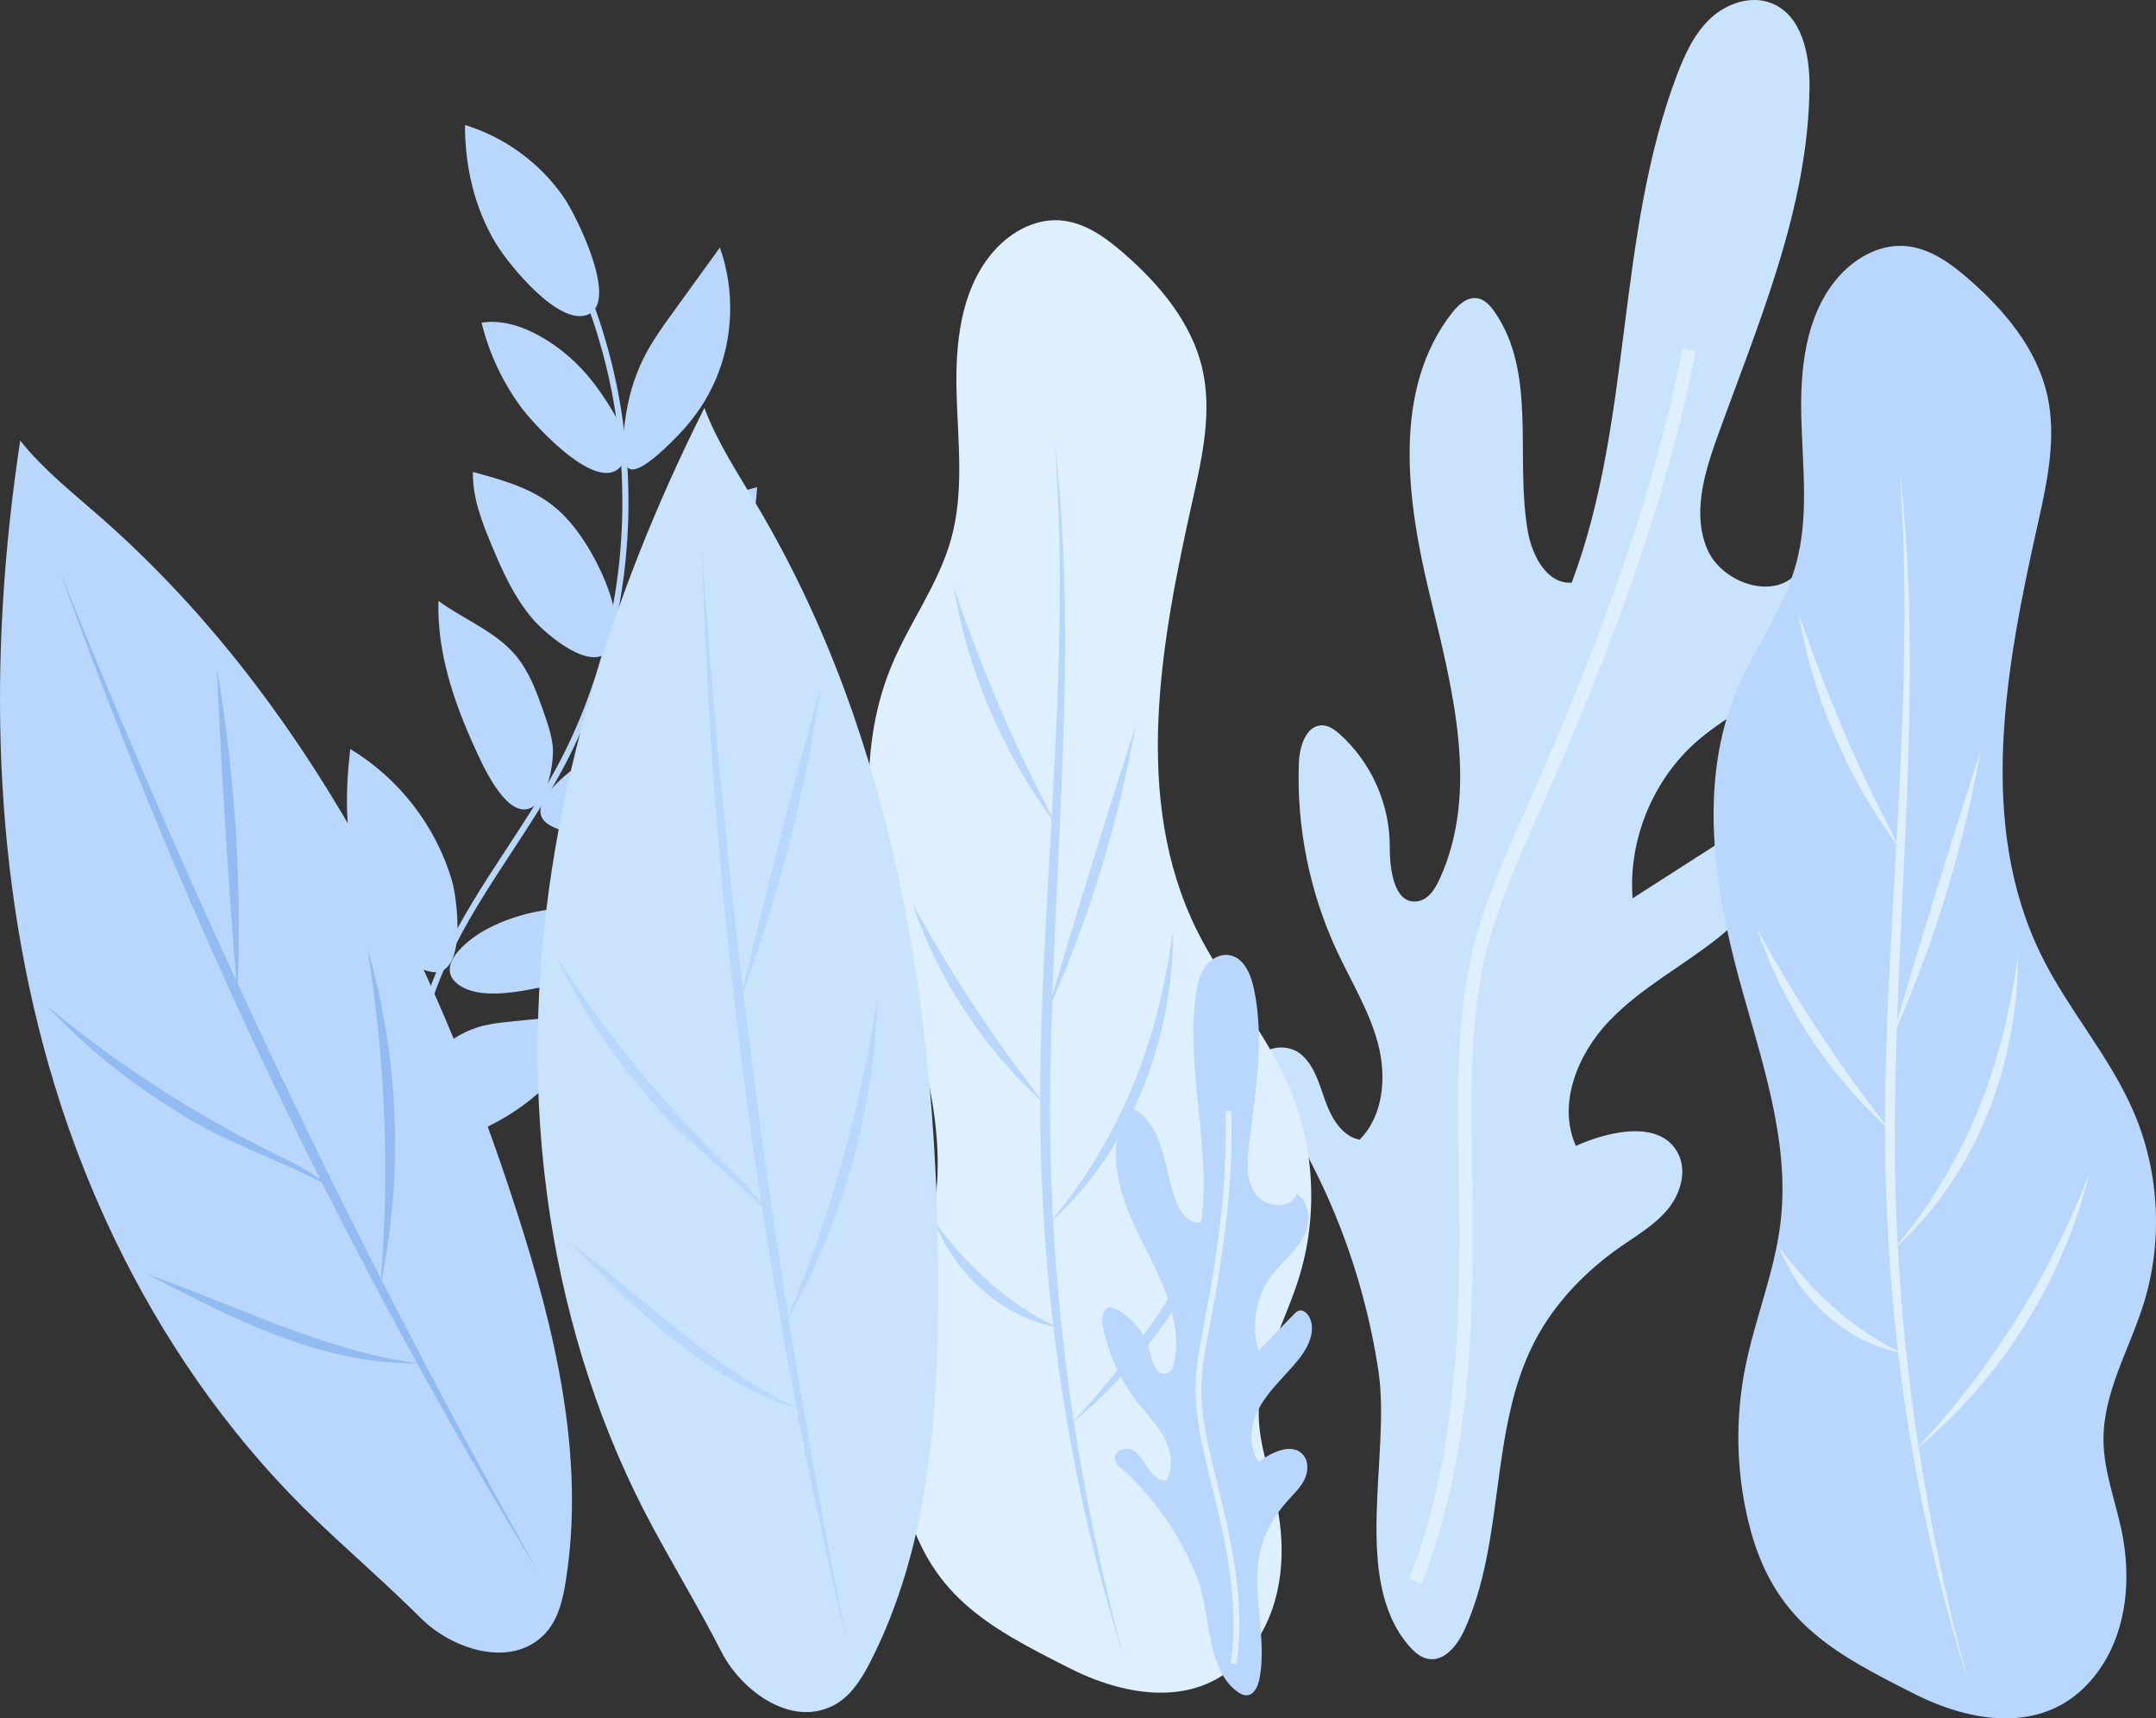
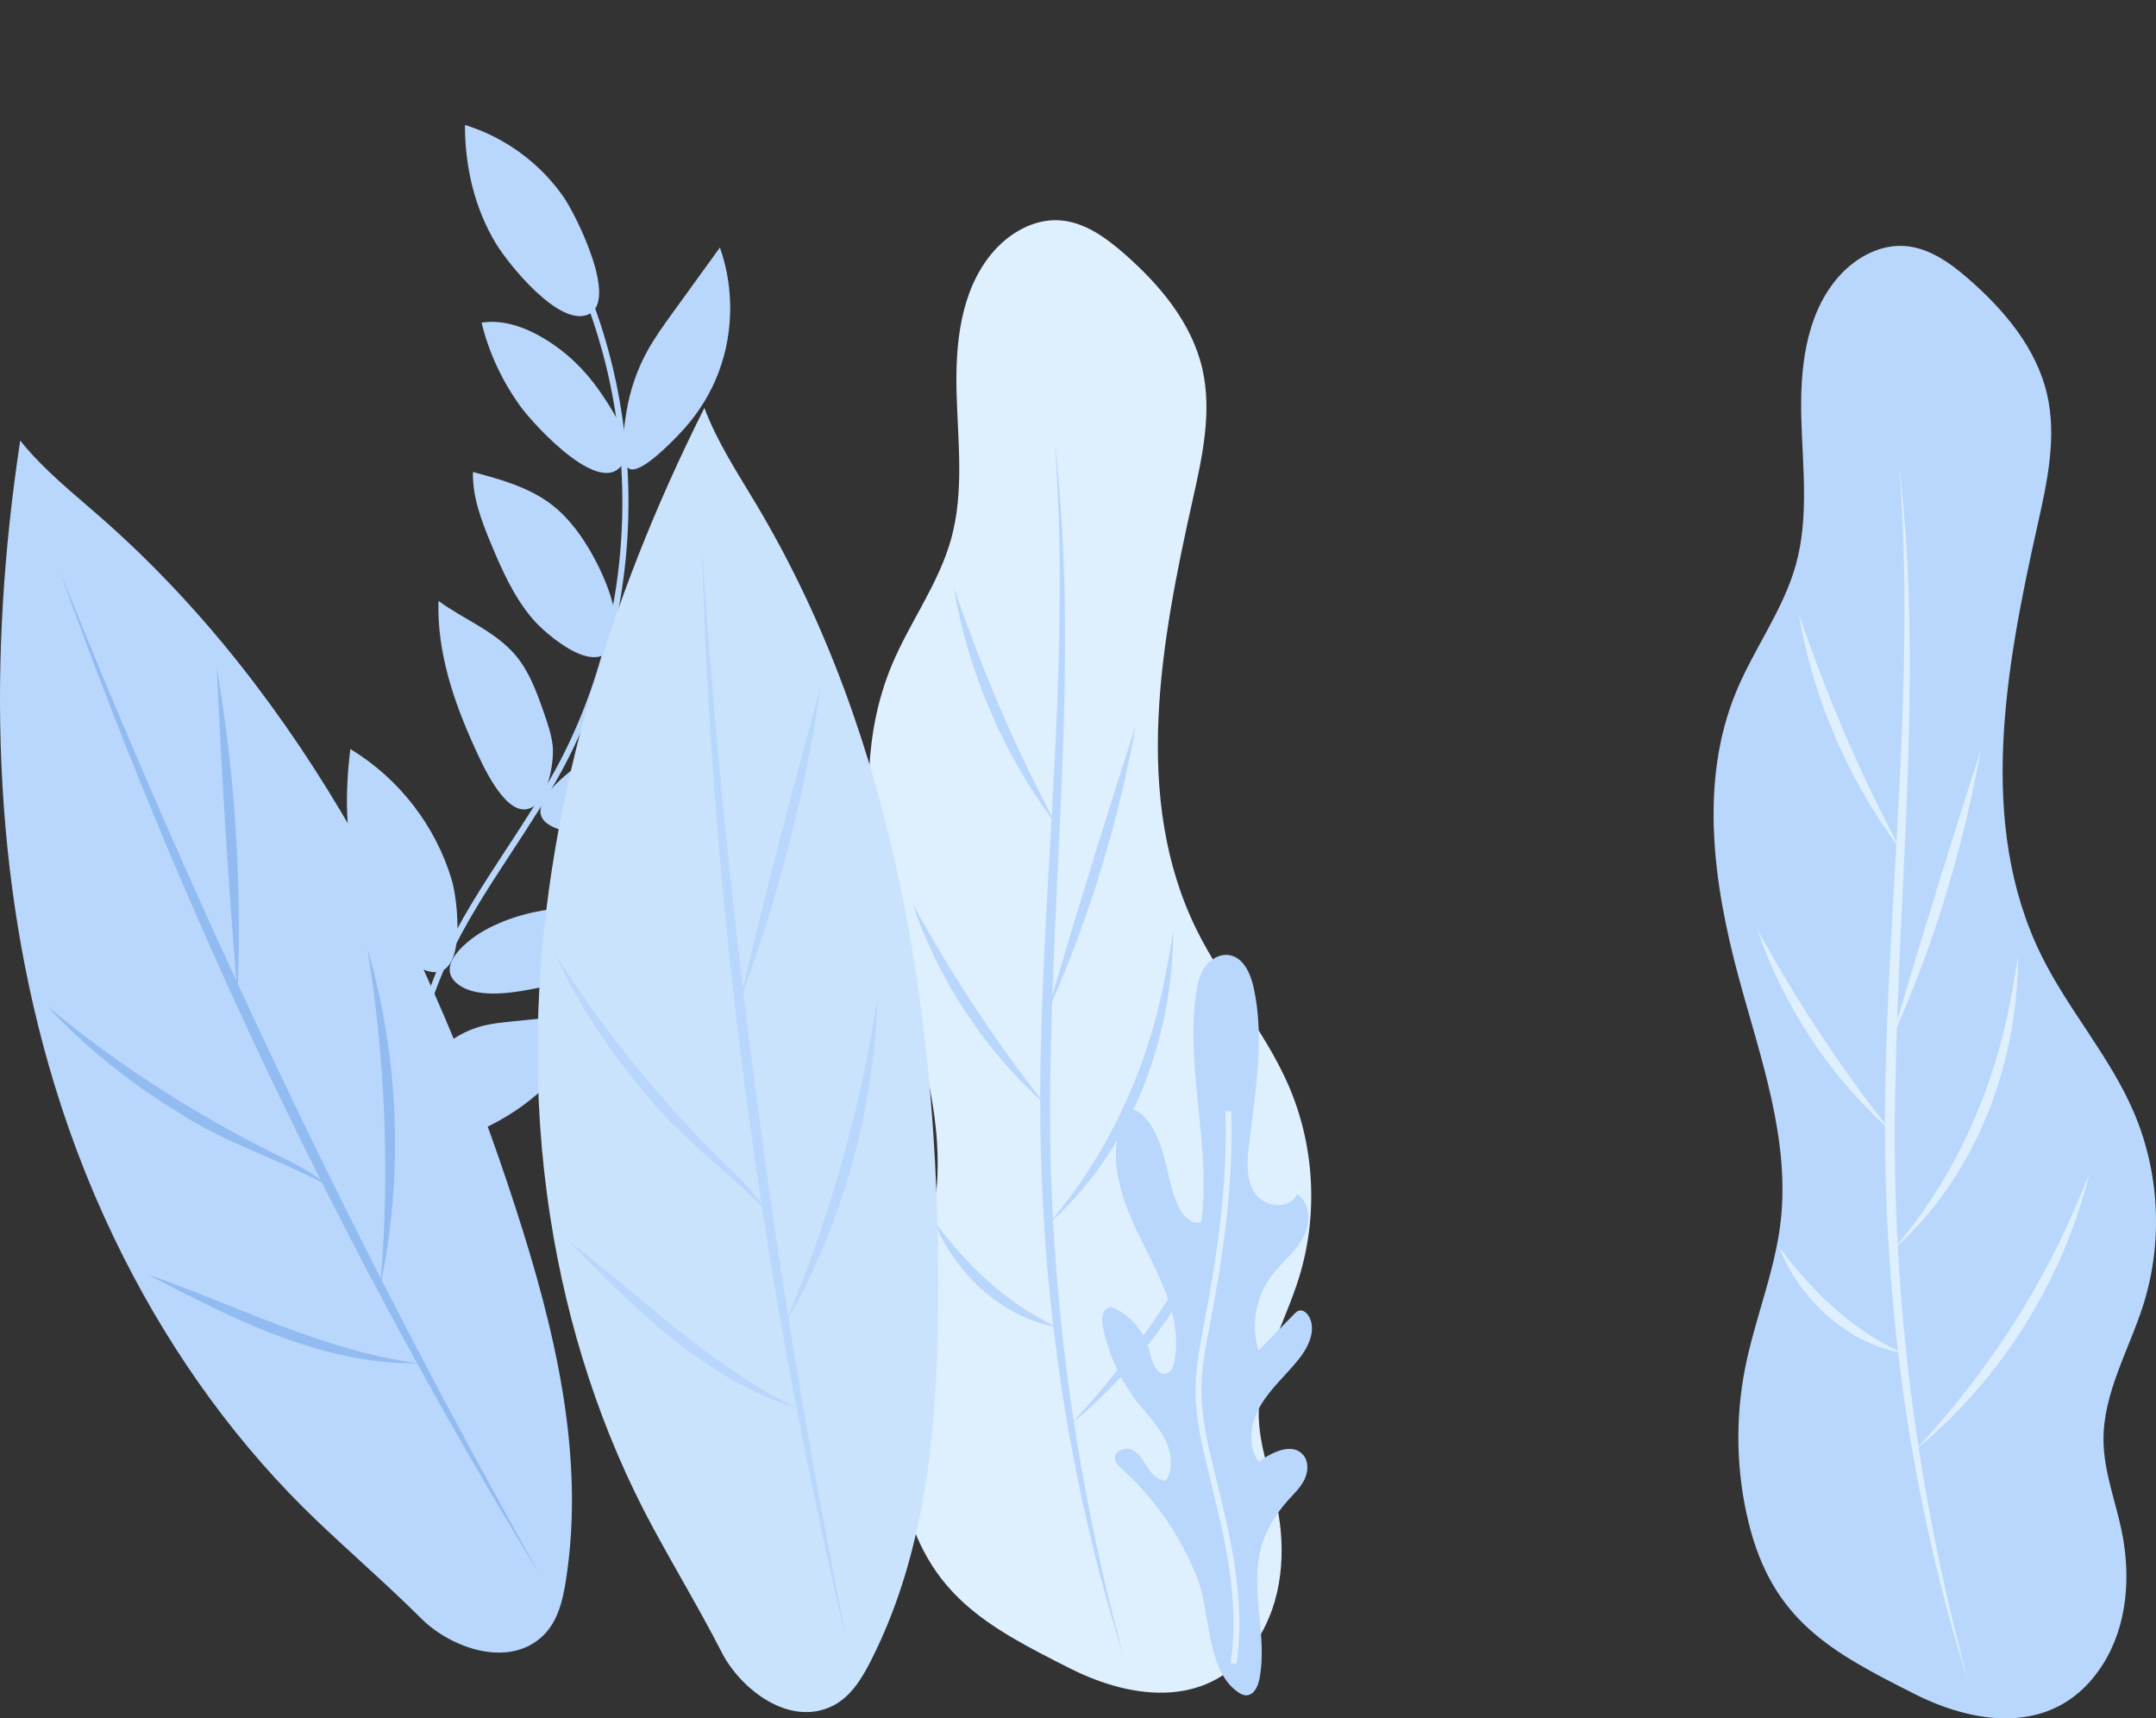
<svg xmlns="http://www.w3.org/2000/svg" id="uuid-efd08260-d601-496c-be9f-db17ca563a07" viewBox="0 0 2216.11 1766.17" width="100%" height="100%" preserveAspectRatio="none">
  <rect x="0" y="0" width="2216.11" height="1766.17" fill="#333333" stroke="none" />
  <g id="uuid-933965bf-c1a7-4ae5-a2e4-520b7d18cee5">
    <path d="m530.76,1546.75c-58.41-88.57-95.7-179.8-110.84-271.15-16.81-101.46-4.69-204.2,34.13-289.31,18.31-40.15,42.86-77.62,66.61-113.86,17.76-27.11,36.12-55.13,51.7-84.03,43.65-80.96,66.94-174.26,67.35-269.8.41-95.55-22.08-189.04-65.03-270.37l5.54-2.92c43.43,82.24,66.17,176.75,65.76,273.32-.41,96.57-23.96,190.89-68.1,272.75-15.7,29.13-34.14,57.27-51.97,84.48-23.62,36.04-48.04,73.32-66.15,113.03-38.31,83.98-50.26,185.45-33.65,285.69,14.99,90.48,51.97,180.89,109.88,268.72l-5.22,3.45Z" fill="#b9d7fc" data-color-group="0" />
    <path d="m281.64,1105.61c-29.56-43.1-39.22-97.59-35.27-149.71,69.17,24.54,118.91,86.47,151.16,152.4,6.08,12.43,23.35,43.34,16.22,57.49-7.35,14.59-30.87,7.52-43.2,4.19-36.03-9.73-67.91-33.72-88.92-64.36Z" fill="#b9d7fc" data-color-group="0" />
    <path d="m367.05,900.65c-12.7-42.09-12.18-87.11-7.01-130.77,49.92,29.96,87.97,79.14,104.43,134.98,5.94,20.14,16.07,102.52-22.76,93.74-36.77-8.31-65.08-66.21-74.65-97.95Z" fill="#b9d7fc" data-color-group="0" />
    <path d="m488.14,768.91c-21.82-47.66-39.09-98.88-37.43-151.27,26.17,19.19,58.31,31.06,79.23,55.88,14.26,16.91,21.9,38.28,29.17,59.17,3.89,11.17,7.78,22.46,9.02,34.22,1.74,16.53-5.79,63.87-28.68,65.03-22.74,1.15-43.94-46.93-51.32-63.03Z" fill="#b9d7fc" data-color-group="0" />
    <path d="m547.68,636.36c-19.19-22.42-31.47-49.81-42.81-77.06-9.87-23.73-19.38-48.48-18.74-74.17,28.63,7.69,58.1,15.79,81.5,33.99,14.74,11.46,26.39,26.47,36.19,42.36,14.23,23.08,40.29,76.34,24.37,103.83-17.2,29.7-67.38-13.61-80.51-28.96Z" fill="#b9d7fc" data-color-group="0" />
    <path d="m495.01,331.64c22.23-3.51,44.81,4.67,64.12,16.23,22.62,13.55,42.05,32.19,57.03,53.85,10.21,14.76,34.18,49.67,27.03,68.7-18.94,50.39-95.35-35.21-107.34-51.52-19.14-26.05-33.22-55.84-40.84-87.26Z" fill="#b9d7fc" data-color-group="0" />
    <path d="m510.08,250.84c-22.27-36.45-32.23-79.66-32.14-122.37,40.95,12.53,77.41,39.24,101.7,74.51,12.02,17.45,56.89,106.52,24.94,120.27-30.09,12.95-81.91-51.81-94.5-72.41Z" fill="#b9d7fc" data-color-group="0" />
    <path d="m735.69,390.04c18.23-42.56,19.79-92,4.28-135.63-16.23,22.43-32.45,44.86-48.68,67.29-9.04,12.5-18.1,25.03-25.59,38.51-10.88,19.59-18.22,41.11-21.8,63.22-1.71,10.54-9.36,55.48,4.32,58.84,12.68,3.11,42.92-28.76,50.74-36.94,15.38-16.07,27.97-34.84,36.73-55.3Z" fill="#b9d7fc" data-color-group="0" />
-     <path d="m707.73,654.62c43.62-38.17,67.36-96.06,70.53-153.94-40.85,10.37-78.26,33.9-105.29,66.24-20.29,24.27-44.3,63.45-43.54,96.43.98,42.16,63.24,4.46,78.31-8.72Z" fill="#b9d7fc" data-color-group="0" />
+     <path d="m707.73,654.62Z" fill="#b9d7fc" data-color-group="0" />
    <path d="m659.85,845.89c38.5-16.6,68.04-50.5,84.5-89.07.65-1.52,1.26-3.33.4-4.74-.69-1.13-2.1-1.56-3.39-1.88-19.93-4.85-40.9-2.07-60.96,2.18-26.96,5.71-53.64,14.18-77.21,28.45-16.09,9.74-70.12,49.69-37.41,67.74,26.57,14.66,67.69,8.69,94.08-2.69Z" fill="#b9d7fc" data-color-group="0" />
    <path d="m555.01,1014.98c22.93-4.65,46.17-10.86,65.28-24.35,18.63-13.14,32.1-32.33,43.48-52.08-55.66-10.27-115.94-9.75-165.51,17.58-16.83,9.28-53.06,37.04-26.74,56.09,21.05,15.23,60.2,7.49,83.48,2.77Z" fill="#b9d7fc" data-color-group="0" />
    <path d="m566.75,1110.73c18.38-19.12,33.78-42.51,37.13-68.81-26.34,2.7-52.69,5.39-79.03,8.09-9.22.94-18.46,1.89-27.47,4.08-40.56,9.88-74.2,46.62-76.9,88.96-3.28,51.6,57.25,26.59,83.27,13.68,23.4-11.61,44.88-27.16,62.99-46Z" fill="#b9d7fc" data-color-group="0" />
-     <path d="m1302.69,1120.53c-5.6-8.03-11.67-17.02-10.34-26.72,2.52-18.35,30.08-22.25,44.44-10.56,14.36,11.69,19.25,31.05,25.5,48.48,6.25,17.43,17.05,36.06,35.21,39.67,24.67-24.8,27.85-64.58,19.01-98.43-8.84-33.85-27.67-64.06-42.43-95.78-28.02-60.25-41.5-127.21-38.97-193.61.65-16.95,7.91-39.07,24.83-38,6.64.42,12.35,4.72,17.31,9.16,32.36,28.97,51.51,72.16,51.25,115.59-.14,24.16,4.83,59.82,28.7,56.03,10.94-1.74,17.83-12.52,22.45-22.58,41.68-90.84,13.16-196.49-10.34-293.63-23.5-97.15-38.34-209.6,23.09-288.44,6.52-8.36,15.7-16.87,26.16-15.16,7.54,1.23,13.17,7.49,17.54,13.76,44.27,63.45,20.88,150.19,34.42,226.36,4.42,24.86,19.82,53.93,45.01,52.21,62.78-166.58,45.12-355.16,108.14-521.66,8.08-21.35,17.88-42.83,34.58-58.39s41.83-23.99,62.99-15.41c31.17,12.64,39.06,52.85,38.72,86.49-1.27,124.46-52.55,242.03-94.73,359.13-13.39,37.17-25.86,78.78-10.47,115.16s72.37,54.27,94.5,21.54c27.53,27.46,15.5,76.33-10.95,104.83-26.45,28.5-63.35,44.91-92.84,70.26-46.13,39.65-71.91,101.83-67.37,162.48l100.29-64.27c4.19-2.68,8.65-5.46,13.62-5.62,9.64-.32,16.8,9.18,19.54,18.43,10.29,34.78-16.77,69.25-45.17,91.82-36.87,29.31-79.58,51.56-112.17,85.56-32.59,34-53.62,85.56-34.4,128.55,35.59-15.95,87.41-26.84,105.12,7.91,9.38,18.42,2.31,41.61-10.9,57.52-13.21,15.9-31.53,26.49-48.48,38.33-36.03,25.17-67.46,57.7-87.8,96.66-47.4,90.74-30.05,203.78-72.44,296.97-7.17,15.76-20.62,33.1-37.63,29.83-7.96-1.53-14.32-7.44-19.61-13.58-59.39-68.93-18.3-196.37-31.15-281.92-15.52-103.31-54.39-203.25-114.24-288.98Z" fill="#cae3fc" data-color-group="1" />
-     <path d="m1461.11,1627.98l-12.82-5.08c55.12-138.94,52.91-295.31,50.97-433.27-1.02-72.74-2.07-147.9,16.25-219.48,11.49-44.92,30.54-87.87,48.95-129.4l4-9.01c60.46-136.57,126.87-299.6,160.96-473.27l13.52,2.66c-34.34,174.99-101.11,338.91-161.88,476.17l-3.99,9.03c-18.19,41.01-37,83.43-48.21,127.23-17.85,69.8-16.82,144.04-15.82,215.83,1.97,139.29,4.2,297.11-51.92,438.58Z" fill="#deeffe" data-color-group="2" />
    <path d="m928.92,1538.12c-12.55-51.53-13.78-105.78-3.57-157.82,9.94-50.68,30.51-99.13,36.54-150.43,10-85.18-20.7-169.05-43.1-251.83-26-96.1-40.63-201.16-2.65-293.19,18.46-44.74,48.71-84.55,61.59-131.21,13.34-48.34,6.87-99.55,5.51-149.67-1.36-50.12,3.87-103.98,35.64-142.78,17.17-20.97,43.1-36.45,70.15-34.74,25.29,1.61,47.28,17.47,66.37,34.14,36.57,31.91,69.57,71.15,80.46,118.45,10.13,44.02.11,89.88-9.75,133.97-32.89,147.04-62.74,307.75,3.96,442.85,27.53,55.77,70.13,103.39,94.72,160.52,26.65,61.92,30.32,133.43,10.14,197.75-14.66,46.74-41.65,91.18-41.12,140.16.34,31.64,12.26,61.85,18.68,92.83,9.65,46.63,5.96,97.8-19.77,137.87-46.25,72.01-126.79,63.1-192.65,29.96-86.3-43.44-146.53-75.78-171.14-176.83Z" fill="#deeffe" data-color-group="2" />
    <path d="m1103.74,1461.24c85.94-71.87,148.57-172.28,175.53-281-4.69,11.28-11.38,27.75-16.44,38.98-38.76,88.92-93.39,170.18-159.18,241.4-10.47-68.51-17.59-137.49-21.3-206.69,81.67-75.16,123.36-187.29,123.6-297.19-2.32,13.81-4.24,27.59-7.14,41.21-16.74,93.17-55.74,181.89-116.54,254.65-2.99-56.52-3.79-113.17-2.16-169.82.31-17.76.81-35.54,1.38-53.32,39.58-90.73,68.65-186.69,85.97-284.09-28.79,88.82-58.94,186.61-85.75,277.33,6.35-188.99,24.44-378.87,2.45-567.4,3.76,52.21,5.48,104.5,5.06,156.78-.21,75.8-3.99,151.4-8.21,227-4.44-8.78-10.76-21.27-10.76-21.27-35.43-68.81-64.42-140.34-89.8-213.45,14.45,85.18,49.42,167.21,100.44,236.95-4.49,80.34-9.45,160.68-11.17,241.28-.36,15.41-.5,30.83-.52,46.25-49.37-63.51-92.59-129.51-131.28-200.17,25.93,76.52,71.76,147.1,131.29,201.82-.03,77.37,4.31,154.77,13.29,231.63-50.02-24.29-89.23-62.46-122.45-107.19,20.59,52.18,66.75,96.8,122.61,108.49,13.53,115.12,37.37,228.98,72.39,339.54-21.74-79.56-38.83-160.28-51.3-241.69Z" fill="#b9d7fc" data-color-group="0" />
    <path d="m1797.24,1564.49c-12.55-51.53-13.78-105.78-3.57-157.82,9.94-50.68,30.51-99.13,36.54-150.43,10-85.18-20.7-169.05-43.1-251.83-26-96.1-40.63-201.16-2.65-293.19,18.46-44.74,48.71-84.55,61.59-131.21,13.34-48.34,6.87-99.55,5.51-149.67-1.36-50.12,3.87-103.98,35.64-142.78,17.17-20.97,43.1-36.45,70.15-34.74,25.29,1.61,47.28,17.47,66.37,34.14,36.57,31.91,69.57,71.15,80.46,118.45,10.13,44.02.11,89.88-9.75,133.97-32.89,147.04-62.74,307.75,3.96,442.85,27.53,55.77,70.13,103.39,94.72,160.52,26.65,61.92,30.32,133.43,10.14,197.75-14.66,46.74-41.65,91.18-41.12,140.17.34,31.64,12.26,61.85,18.68,92.83,9.65,46.63,5.96,97.8-19.77,137.87-46.25,72.01-126.79,63.1-192.65,29.96-86.3-43.44-146.53-75.78-171.14-176.83Z" fill="#b9d7fc" data-color-group="0" />
    <path d="m1972.05,1487.61c85.94-71.87,148.57-172.28,175.53-281-4.69,11.28-11.38,27.75-16.44,38.98-38.76,88.92-93.39,170.18-159.18,241.4-10.47-68.51-17.59-137.49-21.3-206.69,81.67-75.16,123.36-187.29,123.6-297.19-2.32,13.81-4.24,27.59-7.14,41.21-16.74,93.17-55.74,181.89-116.54,254.65-2.99-56.52-3.79-113.17-2.16-169.82.31-17.76.81-35.54,1.38-53.32,39.58-90.73,68.65-186.69,85.97-284.09-28.79,88.82-58.94,186.61-85.75,277.33,6.35-188.99,24.44-378.87,2.45-567.4,3.76,52.21,5.48,104.5,5.06,156.78-.21,75.8-3.99,151.4-8.21,227-4.44-8.78-10.76-21.27-10.76-21.27-35.43-68.81-64.42-140.34-89.8-213.45,14.45,85.18,49.42,167.21,100.44,236.95-4.49,80.34-9.45,160.68-11.17,241.28-.36,15.41-.5,30.83-.52,46.25-49.37-63.51-92.59-129.51-131.28-200.17,25.93,76.52,71.76,147.1,131.29,201.82-.03,77.37,4.31,154.77,13.29,231.63-50.02-24.29-89.23-62.46-122.45-107.19,20.59,52.18,66.75,96.8,122.61,108.49,13.53,115.12,37.37,228.98,72.39,339.54-21.74-79.56-38.83-160.28-51.3-241.69Z" fill="#deeffe" data-color-group="2" />
    <path d="m56.13,1115.39C-8.92,902.08-12.76,673.35,20.79,452.88c23.89,29.94,54.25,53.9,83.04,79.17,209.77,184.17,340,443.58,426.05,709.13,40.19,124.02,72.12,255.16,51.68,383.91-3.18,20.01-8.23,41-22.57,55.31-35.3,35.2-95.44,13.54-125.77-16.64-34.4-34.22-70.71-65.77-106.14-99.41-81.83-77.71-148.63-170.63-199.56-271.17-28.89-57.04-52.74-116.63-71.38-177.78Z" fill="#b9d7fc" data-color-group="0" />
    <path d="m151.13,1309.56c85.9,44.93,178.4,92.76,277.59,91.7,40.17,72.85,81.85,144.84,125.21,215.77,0,0-34.68-62.59-34.67-62.59-43.62-78.9-85.95-158.55-127.02-238.86,22.71-112.66,17.33-231-14.66-341.33,18.02,112.43,23.15,226.33,13.91,339.83-51.05-99.87-99.91-200.86-146.98-302.68,3.85-108.49-3.27-218.02-21.61-324.95,4.49,103.8,11.49,217.04,20.01,321.49-64.32-139.28-125.15-280.15-181.98-422.51,76.3,213.98,166.08,423.42,268.17,626.64-8.52-6-17.6-11.27-26.71-16.34-90.98-43.44-177.26-97.52-254.52-162.31,39.39,42.72,85.42,79.29,134.97,109.64,46.17,30.45,99.35,46.95,147.88,72.26,31.45,62.5,64.07,124.4,97.84,185.65-95.91-12.62-186.88-59.84-277.42-91.4Z" fill="#92bcf1" data-color-group="3" />
    <path d="m552.78,1060.28c4.09-222.98,71.15-441.68,171.23-640.98,13.46,35.86,34.93,68.03,54.49,100.97,142.55,240,186.2,526.96,185.94,806.11-.12,130.37-10.3,264.96-69.54,381.08-9.21,18.05-20.5,36.45-38.57,45.62-44.46,22.57-94.95-16.63-114.47-54.71-22.14-43.18-46.92-84.41-70.21-127.36-53.79-99.2-88.59-208.22-105.95-319.58-9.84-63.18-14.09-127.22-12.92-191.14Z" fill="#cae3fc" data-color-group="1" />
    <path d="m583.1,1274.31c67.79,69.29,140.98,143.37,235.64,173.03,15.67,81.7,33.06,163.05,52.36,243.91,0,0-13.63-70.24-13.63-70.24-17.09-88.52-32.72-177.36-46.95-266.43,56.43-100.12,87.89-214.32,91.59-329.14-17.62,112.49-47.95,222.4-91.84,327.48-17.67-110.76-32.91-221.91-46.2-333.29,37.2-101.98,64.29-208.35,79.91-315.71-27.82,100.1-56.18,209.96-80.36,311.93-18.11-152.34-32.41-305.11-42.44-458.08,6.4,227.08,27.04,454.03,61.3,678.84-6.25-8.35-13.25-16.15-20.35-23.79-73.1-69.44-138.43-147.55-191.87-233.05,24.25,52.81,56.72,101.82,94.47,145.99,34.49,43.23,79.96,75.37,118.3,114.44,10.59,69.16,22.47,138.11,35.65,206.8-87.31-41.65-159.22-114.68-235.57-172.69Z" fill="#b9d7fc" data-color-group="0" />
    <path d="m1153.05,1509.56c-3.19-2.87-6.67-6.1-7.06-10.37-.74-8.07,10.62-12.47,17.91-8.91,7.28,3.56,11.29,11.33,15.68,18.15,4.39,6.81,10.85,13.69,18.95,13.43,8.06-13.02,5.47-30.31-1.65-43.87-7.13-13.56-18.15-24.58-27.59-36.64-17.93-22.92-30.31-50.14-35.82-78.71-1.4-7.29-.5-17.45,6.82-18.67,2.88-.48,5.74.79,8.29,2.19,16.67,9.15,29.12,25.67,33.32,44.22,2.33,10.32,7.99,25.04,17.79,21.05,4.49-1.83,6.36-7.11,7.33-11.86,8.77-42.88-13.87-85.11-33.53-124.21-19.66-39.1-37.13-85.59-18.75-125.31,1.95-4.21,5.02-8.75,9.66-9.06,3.34-.22,6.36,1.89,8.85,4.13,25.17,22.67,23.8,61.99,37.13,93.13,4.35,10.16,13.8,21.04,24.37,17.8,10.26-77.27-15.97-155.95-5.61-233.21,1.33-9.91,3.38-20.04,8.96-28.33,5.58-8.29,15.46-14.38,25.34-12.82,14.55,2.3,21.9,18.67,25.09,33.05,11.8,53.21,1.59,108.44-4.79,162.56-2.02,17.18-3.22,36.16,6.95,50.15,10.17,13.99,36.25,15.97,42.44-.18,14.46,8.98,14.18,31.02,5.72,45.8-8.45,14.78-22.57,25.44-32.63,39.17-15.74,21.48-20.57,50.56-12.62,75.98,12.13-12.45,24.27-24.9,36.4-37.36,1.52-1.56,3.15-3.19,5.25-3.75,4.08-1.09,8.08,2.25,10.16,5.92,7.84,13.81-.29,31.2-10.16,43.64-12.82,16.16-28.83,29.88-39.36,47.61-10.53,17.73-14.39,41.81-1.92,58.24,13.6-10.33,34.62-20.12,45.62-7.05,5.83,6.93,5.11,17.52,1.05,25.61-4.06,8.09-10.82,14.42-16.87,21.15-12.87,14.31-23.05,31.3-27.86,49.93-11.22,43.4,7.39,89.89-1.45,133.84-1.49,7.43-5.51,16.16-13.09,16.45-3.55.14-6.85-1.75-9.71-3.85-32.16-23.51-27.28-81.94-41.24-117.15-16.86-42.52-43.35-81.29-77.38-111.92Z" fill="#b9d7fc" data-color-group="0" />
    <path d="m1270.94,1710.28l-5.97-.9c9.73-64.72-6.72-131.19-21.22-189.84-7.65-30.92-15.55-62.87-14.83-95.22.45-20.3,4.31-40.5,8.05-60.04l.81-4.24c12.24-64.24,24.4-140.36,21.72-217.81l6.03-.2c2.7,78.04-9.52,154.57-21.83,219.14l-.81,4.25c-3.69,19.3-7.51,39.25-7.95,59.04-.69,31.54,7.11,63.1,14.65,93.62,14.65,59.21,31.25,126.3,21.34,192.2Z" fill="#deeffe" data-color-group="2" />
  </g>
</svg>